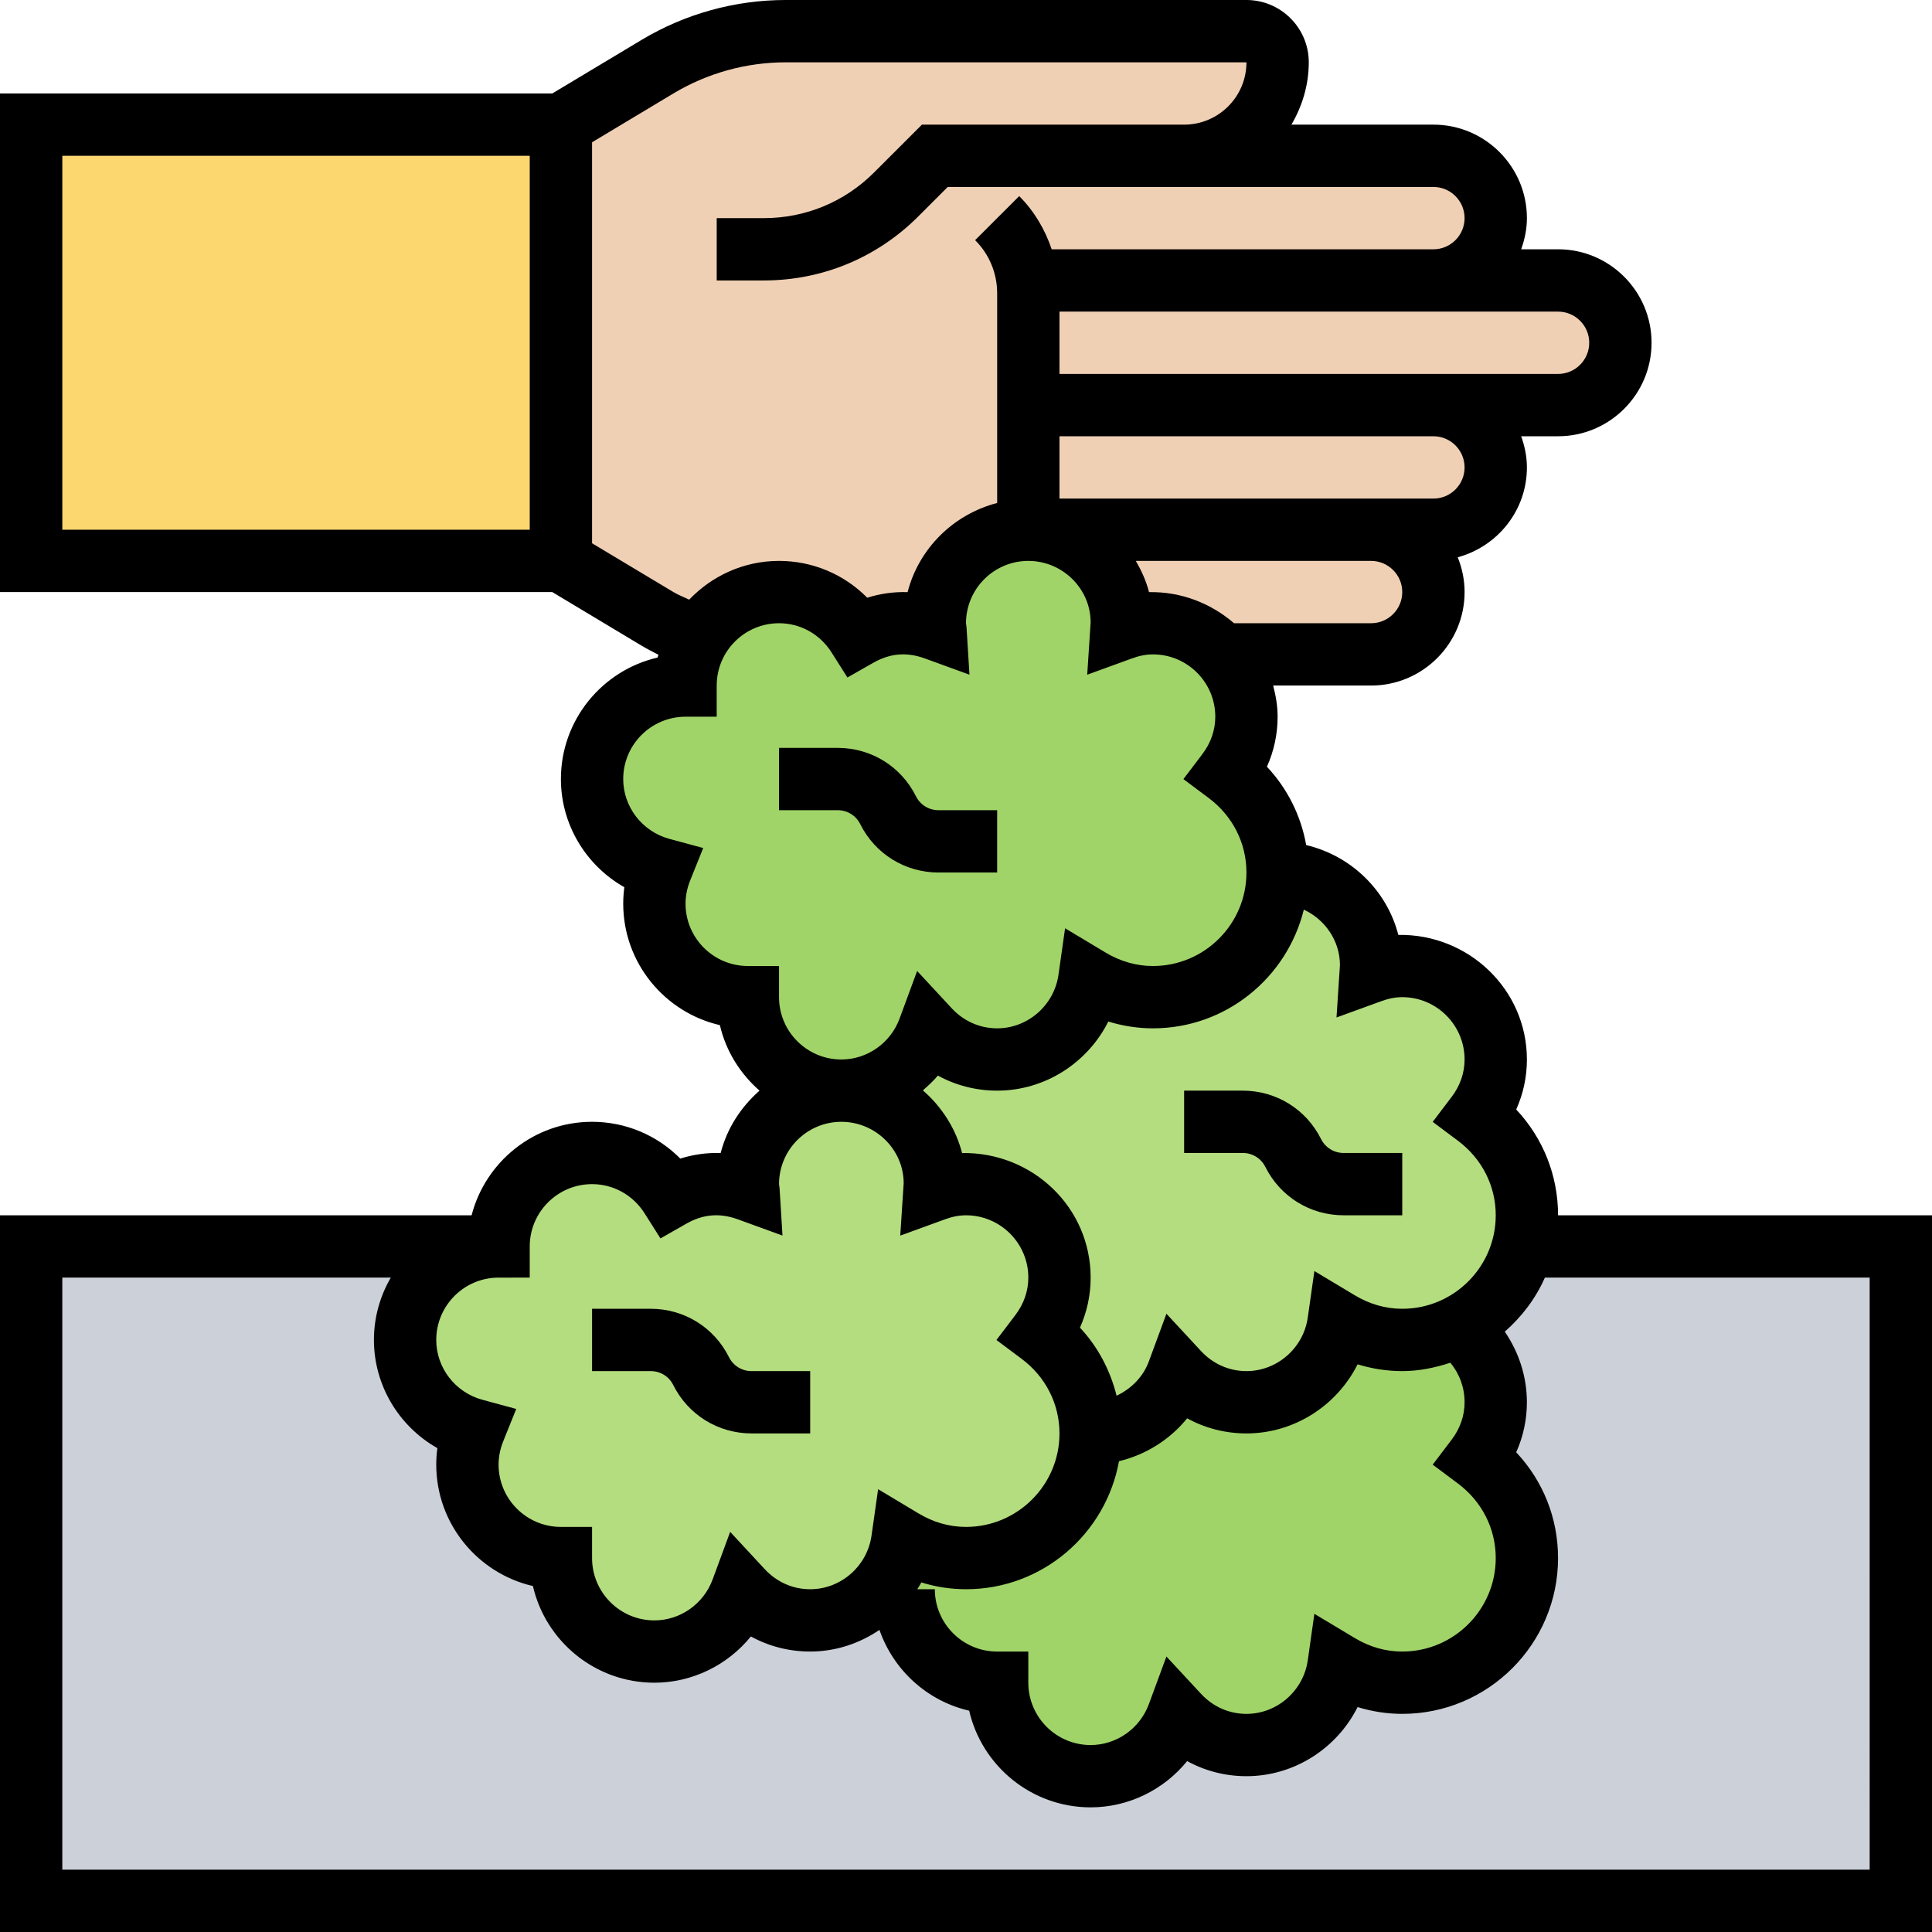
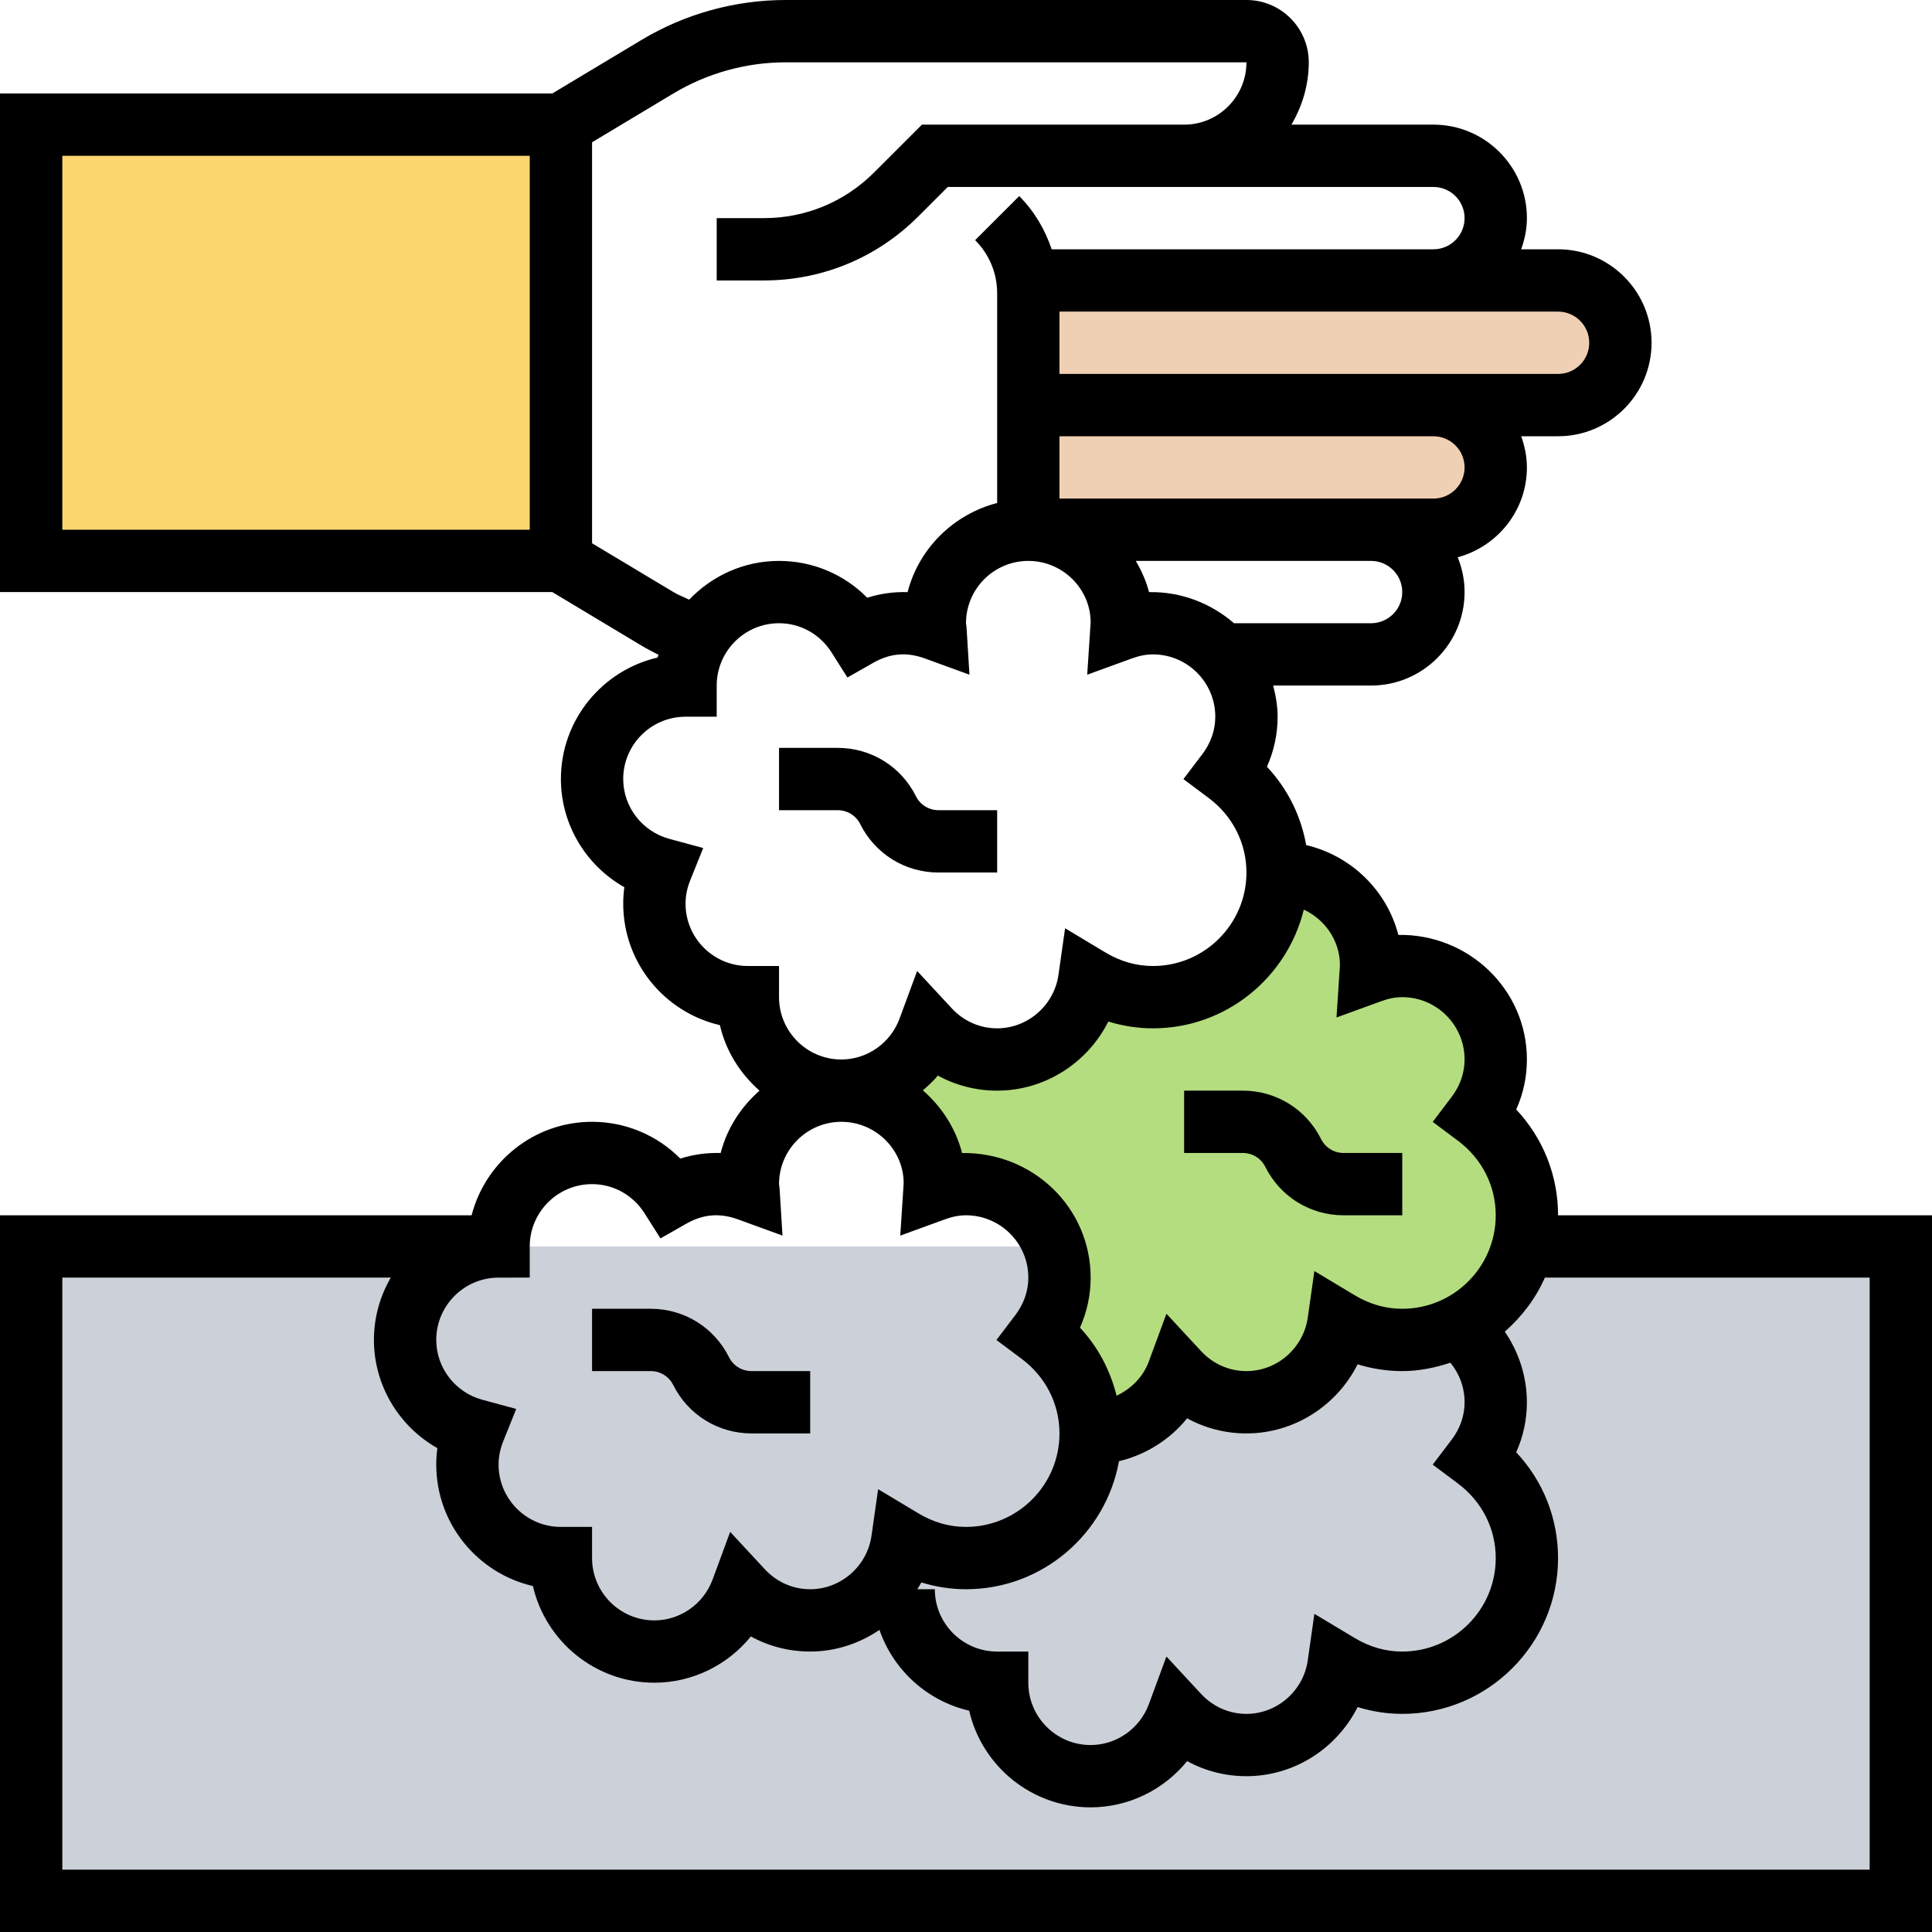
<svg xmlns="http://www.w3.org/2000/svg" id="Layer_5" enable-background="new 0 0 62 62" height="512" viewBox="0 0 62 62" width="512">
  <g>
    <g>
      <g>
        <path d="m1 4h17v14h-17z" fill="#fcd770" />
      </g>
      <g>
        <path d="m46 13c1.1 0 2 .9 2 2 0 .55-.22 1.05-.59 1.41-.36.37-.86.59-1.41.59h-2-11v-4z" fill="#f0d0b4" />
      </g>
      <g>
-         <path d="m33 17h11c.55 0 1.05.22 1.41.59.37.36.59.86.59 1.41 0 1.1-.9 2-2 2h-4.77c-.54-.62-1.34-1-2.23-1-.36 0-.7.07-1.02.19 0-.06.02-.13.02-.19 0-1.66-1.34-3-3-3z" fill="#f0d0b4" />
-       </g>
+         </g>
      <g>
-         <path d="m27.53 20.4c-.53-.84-1.46-1.4-2.53-1.4-1.11 0-2.07.6-2.59 1.49-.45-.17-.89-.38-1.31-.63l-3.1-1.86v-14l3.1-1.86c1.24-.75 2.67-1.14 4.12-1.14h14.78c.55 0 1 .45 1 1 0 .83-.34 1.58-.88 2.12s-1.29.88-2.12.88h8c1.1 0 2 .9 2 2 0 .55-.22 1.05-.59 1.41-.36.37-.86.59-1.41.59h-13-.03c.02.14.03.27.03.41v3.59 4c-1.66 0-3 1.34-3 3 0 .06.02.13.02.19-.32-.12-.66-.19-1.02-.19-.54 0-1.03.15-1.47.4z" fill="#f0d0b4" />
-       </g>
+         </g>
      <g>
        <path d="m50 9c1.1 0 2 .9 2 2 0 .55-.22 1.05-.59 1.41-.36.37-.86.59-1.41.59h-4-13v-3.59c0-.14-.01-.27-.03-.41h.03 13z" fill="#f0d0b4" />
      </g>
      <g>
        <path d="m1 40h60v21h-60z" fill="#ccd1d9" />
      </g>
      <g>
-         <path d="m49 50c0 2.21-1.79 4-4 4-.75 0-1.44-.22-2.04-.58-.21 1.46-1.45 2.58-2.96 2.58-.87 0-1.65-.38-2.19-.97-.43 1.15-1.52 1.97-2.81 1.97-1.66 0-3-1.34-3-3-1.66 0-3-1.34-3-3l-.67-.12c.33-.41.55-.91.63-1.46.6.36 1.29.58 2.04.58 2.21 0 4-1.79 4-4 1.29 0 2.38-.82 2.81-1.97.54.59 1.32.97 2.19.97 1.51 0 2.75-1.12 2.96-2.58.6.36 1.29.58 2.04.58.63 0 1.23-.15 1.77-.42.75.55 1.23 1.43 1.23 2.42 0 .68-.24 1.3-.62 1.8.98.73 1.62 1.89 1.62 3.2z" fill="#a0d468" />
+         </g>
+       <g>
+         </g>
+       <g>
+         <path d="m49 39c0 .35-.04.68-.13 1-.29 1.14-1.07 2.08-2.1 2.58-.54.27-1.14.42-1.77.42-.75 0-1.44-.22-2.04-.58-.21 1.46-1.45 2.58-2.96 2.58-.87 0-1.65-.38-2.19-.97-.43 1.15-1.52 1.97-2.81 1.97 0-1.31-.64-2.47-1.62-3.2.38-.5.62-1.12.62-1.8 0-1.66-1.34-3-3-3-.36 0-.7.07-1.02.19 0-.06.02-.13.02-.19 0-1.66-1.34-3-3-3 1.29 0 2.38-.82 2.81-1.97.54.59 1.32.97 2.19.97 1.51 0 2.75-1.12 2.96-2.58.6.36 1.29.58 2.04.58 2.21 0 4-1.79 4-4 1.66 0 3 1.34 3 3 0 .06-.02.13-.02.19.32-.12.66-.19 1.02-.19 1.66 0 3 1.34 3 3 0 .68-.24 1.3-.62 1.8.98.73 1.62 1.89 1.62 3.2" fill="#b4dd7f" />
      </g>
      <g>
-         <path d="m41 28c0 2.21-1.79 4-4 4-.75 0-1.44-.22-2.04-.58-.21 1.46-1.45 2.58-2.96 2.58-.87 0-1.65-.38-2.19-.97-.43 1.15-1.52 1.97-2.81 1.97-1.66 0-3-1.34-3-3-1.66 0-3-1.34-3-3 0-.4.08-.77.22-1.12-1.28-.34-2.22-1.49-2.22-2.88 0-1.66 1.34-3 3-3 0-.55.15-1.07.41-1.51.52-.89 1.48-1.49 2.59-1.49 1.07 0 2 .56 2.53 1.4.44-.25.93-.4 1.47-.4.36 0 .7.07 1.02.19 0-.06-.02-.13-.02-.19 0-1.66 1.34-3 3-3s3 1.34 3 3c0 .06-.02.13-.02.19.32-.12.66-.19 1.02-.19.89 0 1.69.38 2.23 1 .48.53.77 1.23.77 2 0 .68-.24 1.3-.62 1.8.98.73 1.62 1.89 1.62 3.2z" fill="#a0d468" />
-       </g>
-       <g>
-         <path d="m49 39c0 .35-.04.68-.13 1-.29 1.14-1.07 2.08-2.1 2.58-.54.27-1.14.42-1.77.42-.75 0-1.44-.22-2.04-.58-.21 1.46-1.45 2.58-2.96 2.58-.87 0-1.65-.38-2.19-.97-.43 1.15-1.52 1.97-2.81 1.97 0-1.31-.64-2.47-1.62-3.2.38-.5.62-1.12.62-1.8 0-1.66-1.34-3-3-3-.36 0-.7.07-1.02.19 0-.06.02-.13.02-.19 0-1.66-1.34-3-3-3 1.29 0 2.38-.82 2.81-1.97.54.59 1.32.97 2.19.97 1.51 0 2.75-1.12 2.96-2.58.6.36 1.29.58 2.04.58 2.21 0 4-1.79 4-4 1.66 0 3 1.34 3 3 0 .06-.02.13-.02.19.32-.12.66-.19 1.02-.19 1.66 0 3 1.34 3 3 0 .68-.24 1.3-.62 1.8.98.73 1.62 1.89 1.62 3.2z" fill="#b4dd7f" />
-       </g>
-       <g>
-         <path d="m35 46c0 2.21-1.79 4-4 4-.75 0-1.44-.22-2.04-.58-.08.55-.3 1.05-.63 1.46-.55.68-1.39 1.12-2.33 1.12-.87 0-1.65-.38-2.19-.97-.43 1.15-1.52 1.97-2.81 1.97-1.66 0-3-1.34-3-3-1.66 0-3-1.34-3-3 0-.4.08-.77.22-1.12-1.28-.34-2.22-1.49-2.22-2.88 0-1.66 1.34-3 3-3 0-1.66 1.34-3 3-3 1.07 0 2 .56 2.53 1.4.44-.25.93-.4 1.47-.4.36 0 .7.07 1.02.19 0-.06-.02-.13-.02-.19 0-1.66 1.34-3 3-3s3 1.34 3 3c0 .06-.02.13-.02.19.32-.12.66-.19 1.02-.19 1.66 0 3 1.34 3 3 0 .68-.24 1.3-.62 1.8.98.73 1.62 1.89 1.62 3.2z" fill="#b4dd7f" />
-       </g>
+         </g>
    </g>
    <g>
      <path d="m21.605 44.447c.479.958 1.442 1.553 2.513 1.553h1.882v-2h-1.882c-.309 0-.586-.171-.724-.447-.478-.958-1.441-1.553-2.512-1.553h-1.882v2h1.882c.308 0 .586.171.723.447z" />
      <path d="m38 35v2h1.882c.309 0 .586.171.724.447.478.958 1.441 1.553 2.512 1.553h1.882v-2h-1.882c-.309 0-.586-.171-.724-.447-.478-.958-1.441-1.553-2.512-1.553z" />
      <path d="m32 28v-2h-1.882c-.309 0-.586-.171-.724-.447-.478-.958-1.441-1.553-2.512-1.553h-1.882v2h1.882c.309 0 .586.171.724.447.478.958 1.441 1.553 2.512 1.553z" />
      <path d="m50 39c0-1.279-.481-2.477-1.343-3.395.226-.504.343-1.047.343-1.605 0-2.248-1.875-4.035-4.126-3.998-.369-1.431-1.516-2.542-2.957-2.883-.168-.942-.6-1.811-1.26-2.514.226-.504.343-1.047.343-1.605 0-.348-.059-.679-.143-1h3.143c1.654 0 3-1.346 3-3 0-.395-.081-.77-.22-1.116 1.275-.346 2.22-1.501 2.22-2.884 0-.352-.072-.686-.184-1h1.184c1.654 0 3-1.346 3-3s-1.346-3-3-3h-1.184c.112-.314.184-.648.184-1 0-1.654-1.346-3-3-3h-4.556c.344-.591.556-1.268.556-2 0-1.103-.897-2-2-2h-14.784c-1.63 0-3.23.443-4.63 1.282l-2.863 1.718h-17.723v16h17.723l2.864 1.719c.177.106.36.2.544.293-.008.031-.022.059-.029.09-1.775.409-3.102 2.002-3.102 3.898 0 1.457.802 2.775 2.036 3.472-.024.174-.036.351-.036.528 0 1.896 1.327 3.489 3.102 3.898.192.832.651 1.558 1.272 2.102-.596.523-1.044 1.211-1.247 2.001-.44-.012-.875.046-1.295.18-.743-.75-1.753-1.181-2.832-1.181-1.859 0-3.419 1.278-3.866 3h-15.134v23h62v-23zm-8.159-9.809c.682.317 1.159 1 1.159 1.781l-.11 1.68 1.434-.522c.238-.088.459-.13.676-.13 1.103 0 2 .897 2 2 0 .428-.143.843-.414 1.199l-.609.803.807.603c.773.577 1.216 1.45 1.216 2.395 0 1.654-1.346 3-3 3-.532 0-1.046-.146-1.528-.436l-1.292-.775-.212 1.492c-.139.98-.986 1.719-1.968 1.719-.555 0-1.074-.229-1.46-.646l-1.108-1.195-.564 1.529c-.185.504-.571.881-1.035 1.102-.204-.813-.595-1.565-1.176-2.184.226-.505.343-1.048.343-1.606 0-2.248-1.857-4.031-4.126-3.998-.205-.795-.656-1.487-1.258-2.011.169-.149.338-.299.481-.475.577.316 1.226.484 1.903.484 1.536 0 2.905-.896 3.567-2.218.467.144.95.218 1.433.218 2.344 0 4.303-1.628 4.841-3.809zm5.159 15.809c0 .428-.143.843-.414 1.199l-.609.803.807.603c.773.577 1.216 1.45 1.216 2.395 0 1.654-1.346 3-3 3-.532 0-1.046-.146-1.528-.436l-1.292-.775-.212 1.492c-.139.98-.986 1.719-1.968 1.719-.555 0-1.074-.229-1.46-.646l-1.108-1.195-.564 1.529c-.289.785-1.04 1.312-1.868 1.312-1.103 0-2-.897-2-2v-1h-1c-1.103 0-2-.897-2-2h-.562c.043-.073.091-.142.129-.218.467.144.95.218 1.433.218 2.452 0 4.487-1.777 4.91-4.109.86-.205 1.632-.691 2.187-1.376.577.317 1.226.485 1.903.485 1.536 0 2.905-.896 3.567-2.218.467.144.95.218 1.433.218.542 0 1.055-.109 1.544-.269.292.353.456.795.456 1.269zm-3-25h-4.398c-.732-.631-1.684-1.017-2.728-.998-.092-.358-.243-.69-.424-1.002h7.55c.551 0 1 .448 1 1s-.449 1-1 1zm3-5c0 .552-.449 1-1 1h-2-10v-2h12c.551 0 1 .448 1 1zm4-4c0 .552-.449 1-1 1h-4-12v-2h12 4c.551 0 1 .448 1 1zm-34 6h-15v-12h15zm2 .434v-12.868l2.614-1.569c1.089-.652 2.334-.997 3.602-.997h14.784c0 1.103-.897 2-2 2h-8-.414l-1.536 1.535c-.944.944-2.199 1.465-3.535 1.465h-1.515v2h1.515c1.871 0 3.628-.729 4.95-2.051l.949-.949h7.586 8c.551 0 1 .448 1 1s-.449 1-1 1h-12.25c-.214-.633-.556-1.22-1.042-1.707l-1.415 1.414c.456.456.707 1.063.707 1.707v6.727c-1.402.364-2.513 1.458-2.874 2.861-.441-.013-.875.046-1.295.18-.742-.751-1.752-1.182-2.831-1.182-1.136 0-2.156.482-2.884 1.244-.167-.083-.342-.146-.501-.242zm6 14.566v-1h-1c-1.103 0-2-.897-2-2 0-.249.05-.499.147-.742l.42-1.044-1.086-.294c-.872-.236-1.481-1.026-1.481-1.92 0-1.103.897-2 2-2h1v-1c0-1.103.897-2 2-2 .684 0 1.314.35 1.685.936l.51.806.829-.472c.52-.295 1.048-.36 1.653-.141l1.434.522-.094-1.523-.017-.128c0-1.103.897-2 2-2s2 .897 2 1.972l-.11 1.68 1.434-.522c.238-.088.459-.13.676-.13 1.103 0 2 .897 2 2 0 .428-.143.843-.414 1.199l-.609.803.807.603c.773.577 1.216 1.45 1.216 2.395 0 1.654-1.346 3-3 3-.532 0-1.046-.146-1.528-.436l-1.292-.775-.212 1.492c-.139.98-.986 1.719-1.968 1.719-.555 0-1.074-.229-1.46-.646l-1.108-1.195-.564 1.529c-.289.785-1.04 1.312-1.868 1.312-1.103 0-2-.897-2-2zm-8 9v-1c0-1.103.897-2 2-2 .684 0 1.314.35 1.685.936l.51.806.829-.472c.519-.295 1.048-.36 1.653-.141l1.434.522-.094-1.523-.017-.128c0-1.103.897-2 2-2s2 .897 2 1.972l-.11 1.68 1.434-.522c.238-.088.459-.13.676-.13 1.103 0 2 .897 2 2 0 .428-.143.843-.414 1.199l-.609.803.807.603c.773.577 1.216 1.45 1.216 2.395 0 1.654-1.346 3-3 3-.532 0-1.046-.146-1.528-.436l-1.292-.775-.212 1.492c-.139.98-.986 1.719-1.968 1.719-.555 0-1.074-.229-1.46-.646l-1.108-1.195-.564 1.529c-.289.785-1.04 1.312-1.868 1.312-1.103 0-2-.897-2-2v-1h-1c-1.103 0-2-.897-2-2 0-.249.05-.499.147-.742l.42-1.044-1.086-.294c-.872-.236-1.481-1.026-1.481-1.92 0-1.103.897-2 2-2zm43 19h-58v-19h10.541c-.342.589-.541 1.271-.541 2 0 1.457.802 2.775 2.036 3.472-.024.174-.036.351-.036.528 0 1.896 1.327 3.489 3.102 3.898.409 1.775 2.001 3.102 3.898 3.102 1.218 0 2.351-.565 3.097-1.484.577.316 1.226.484 1.903.484.816 0 1.582-.259 2.223-.695.447 1.289 1.532 2.283 2.879 2.593.409 1.775 2.001 3.102 3.898 3.102 1.218 0 2.351-.565 3.097-1.484.577.316 1.226.484 1.903.484 1.536 0 2.905-.896 3.567-2.218.467.144.95.218 1.433.218 2.757 0 5-2.243 5-5 0-1.279-.481-2.477-1.343-3.395.226-.504.343-1.047.343-1.605 0-.816-.256-1.605-.709-2.265.543-.479.991-1.062 1.286-1.735h10.423z" />
    </g>
  </g>
</svg>